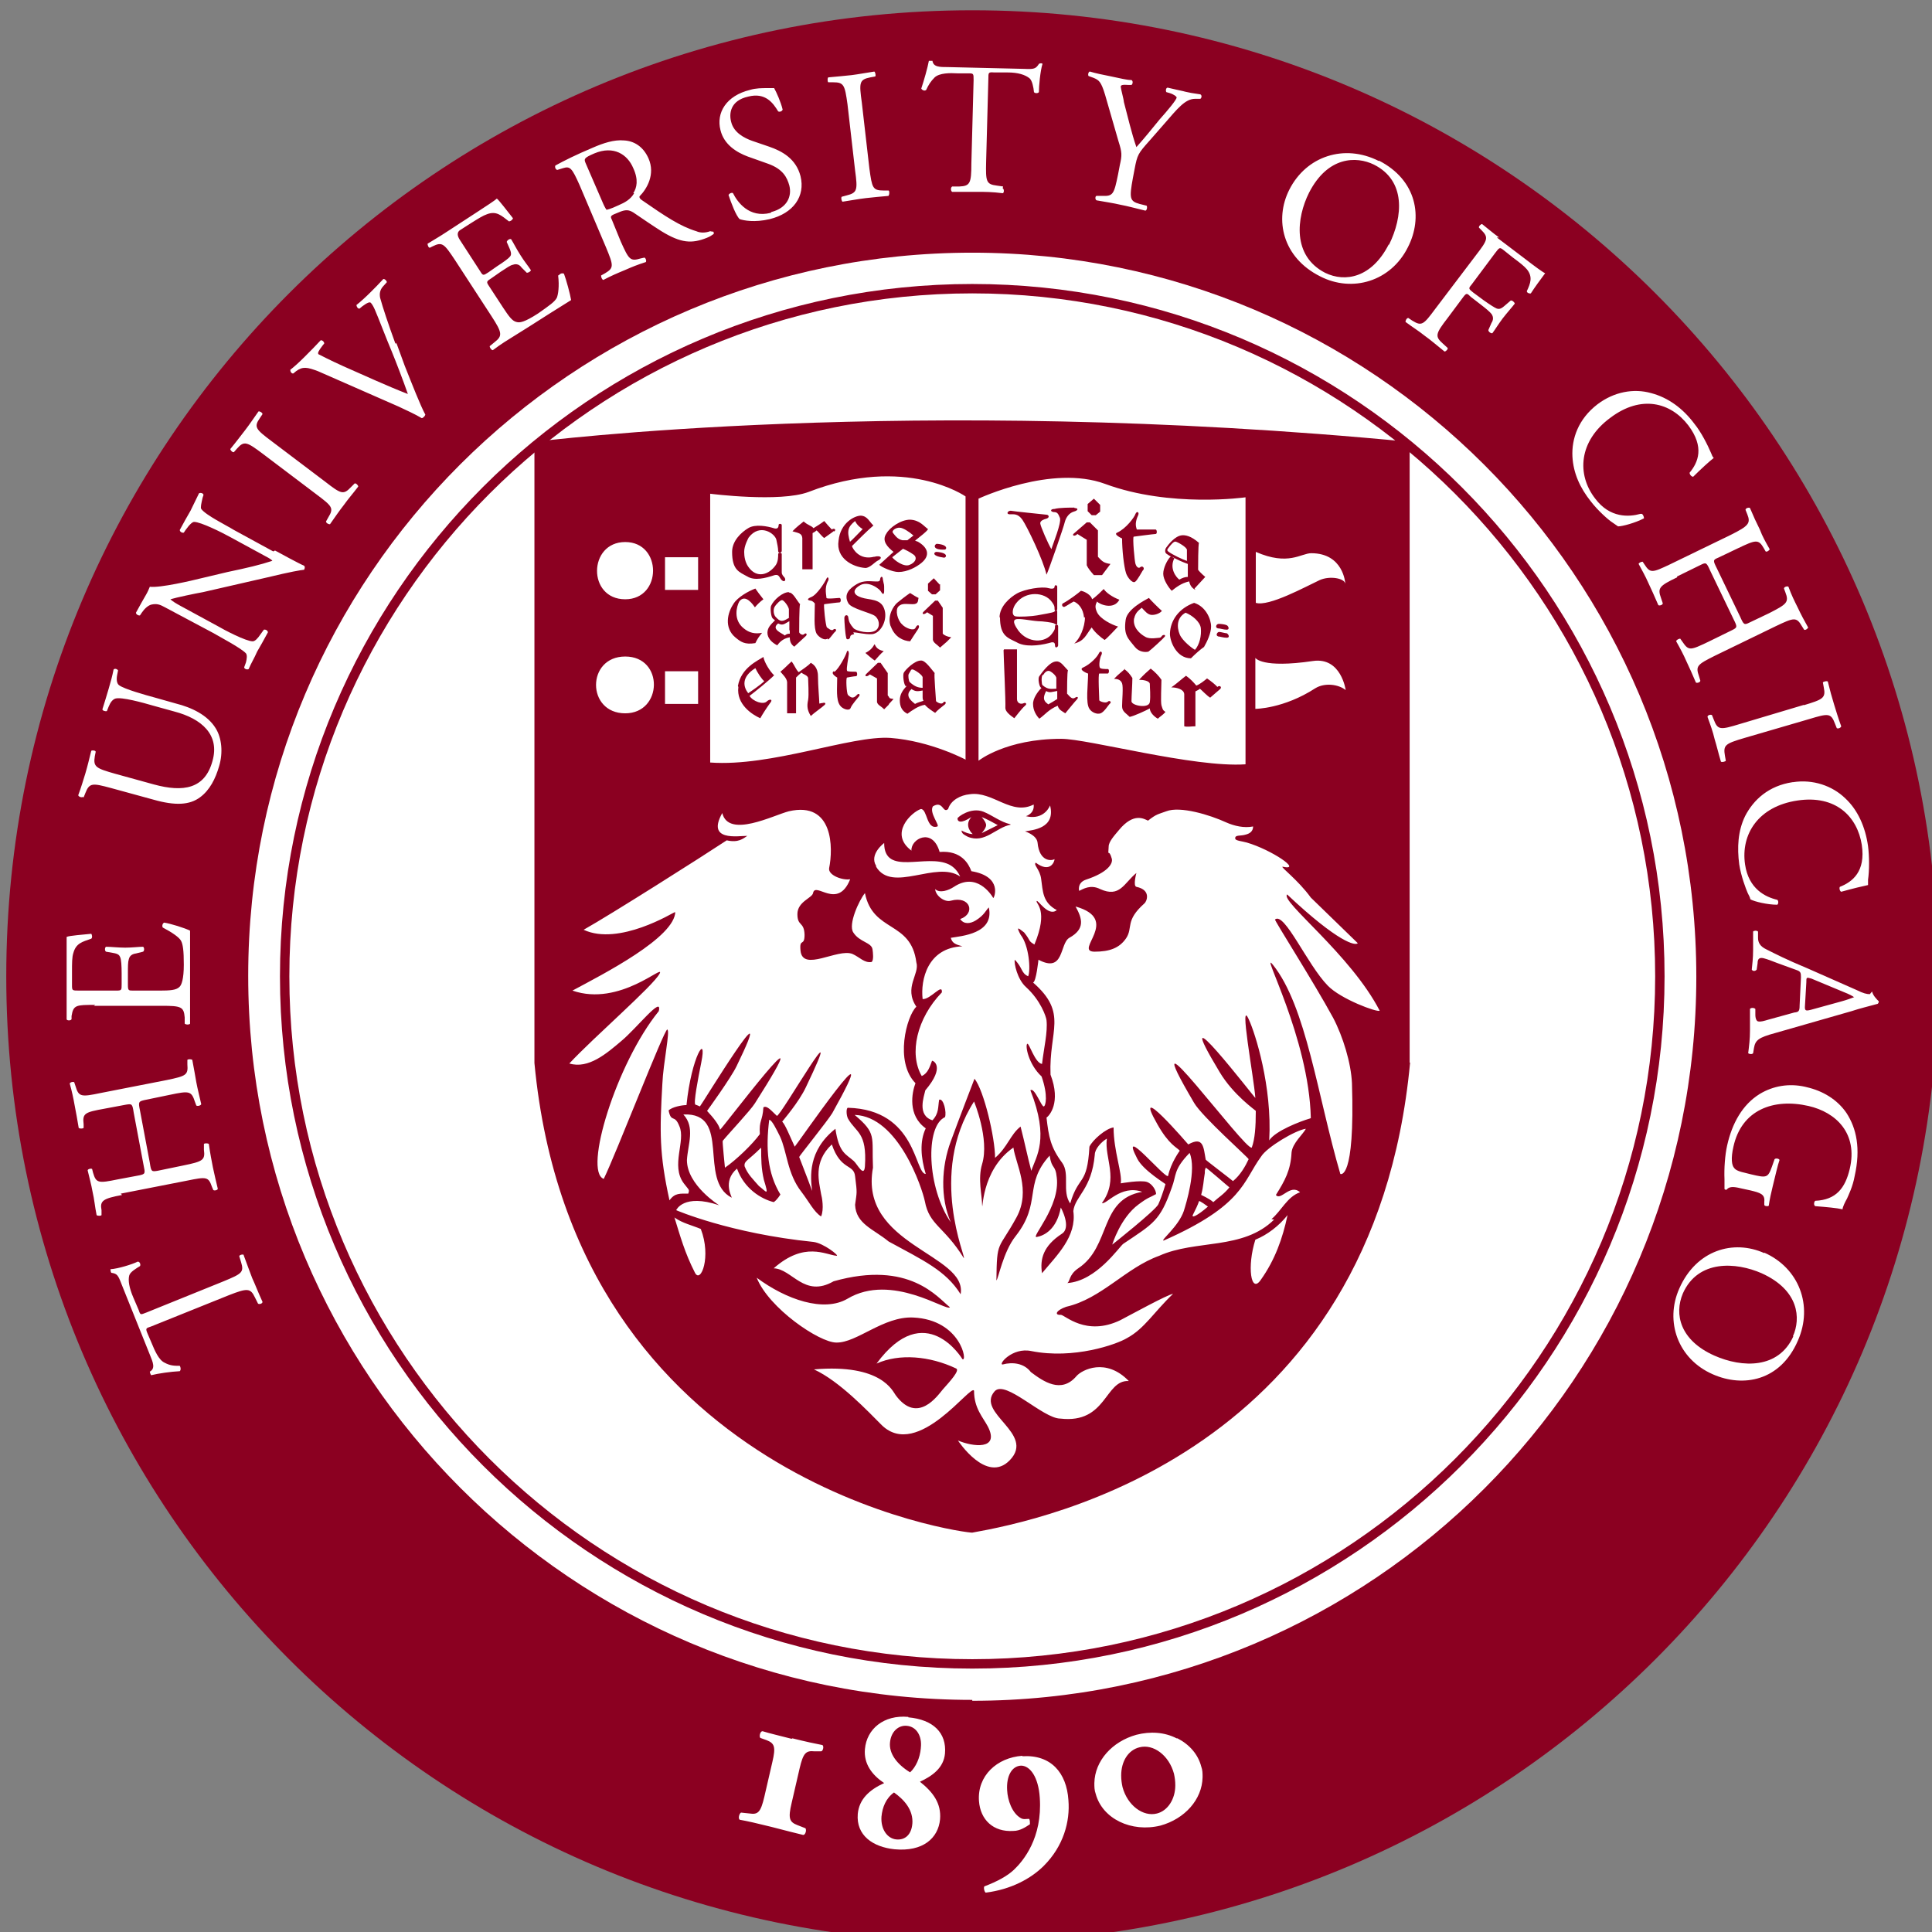
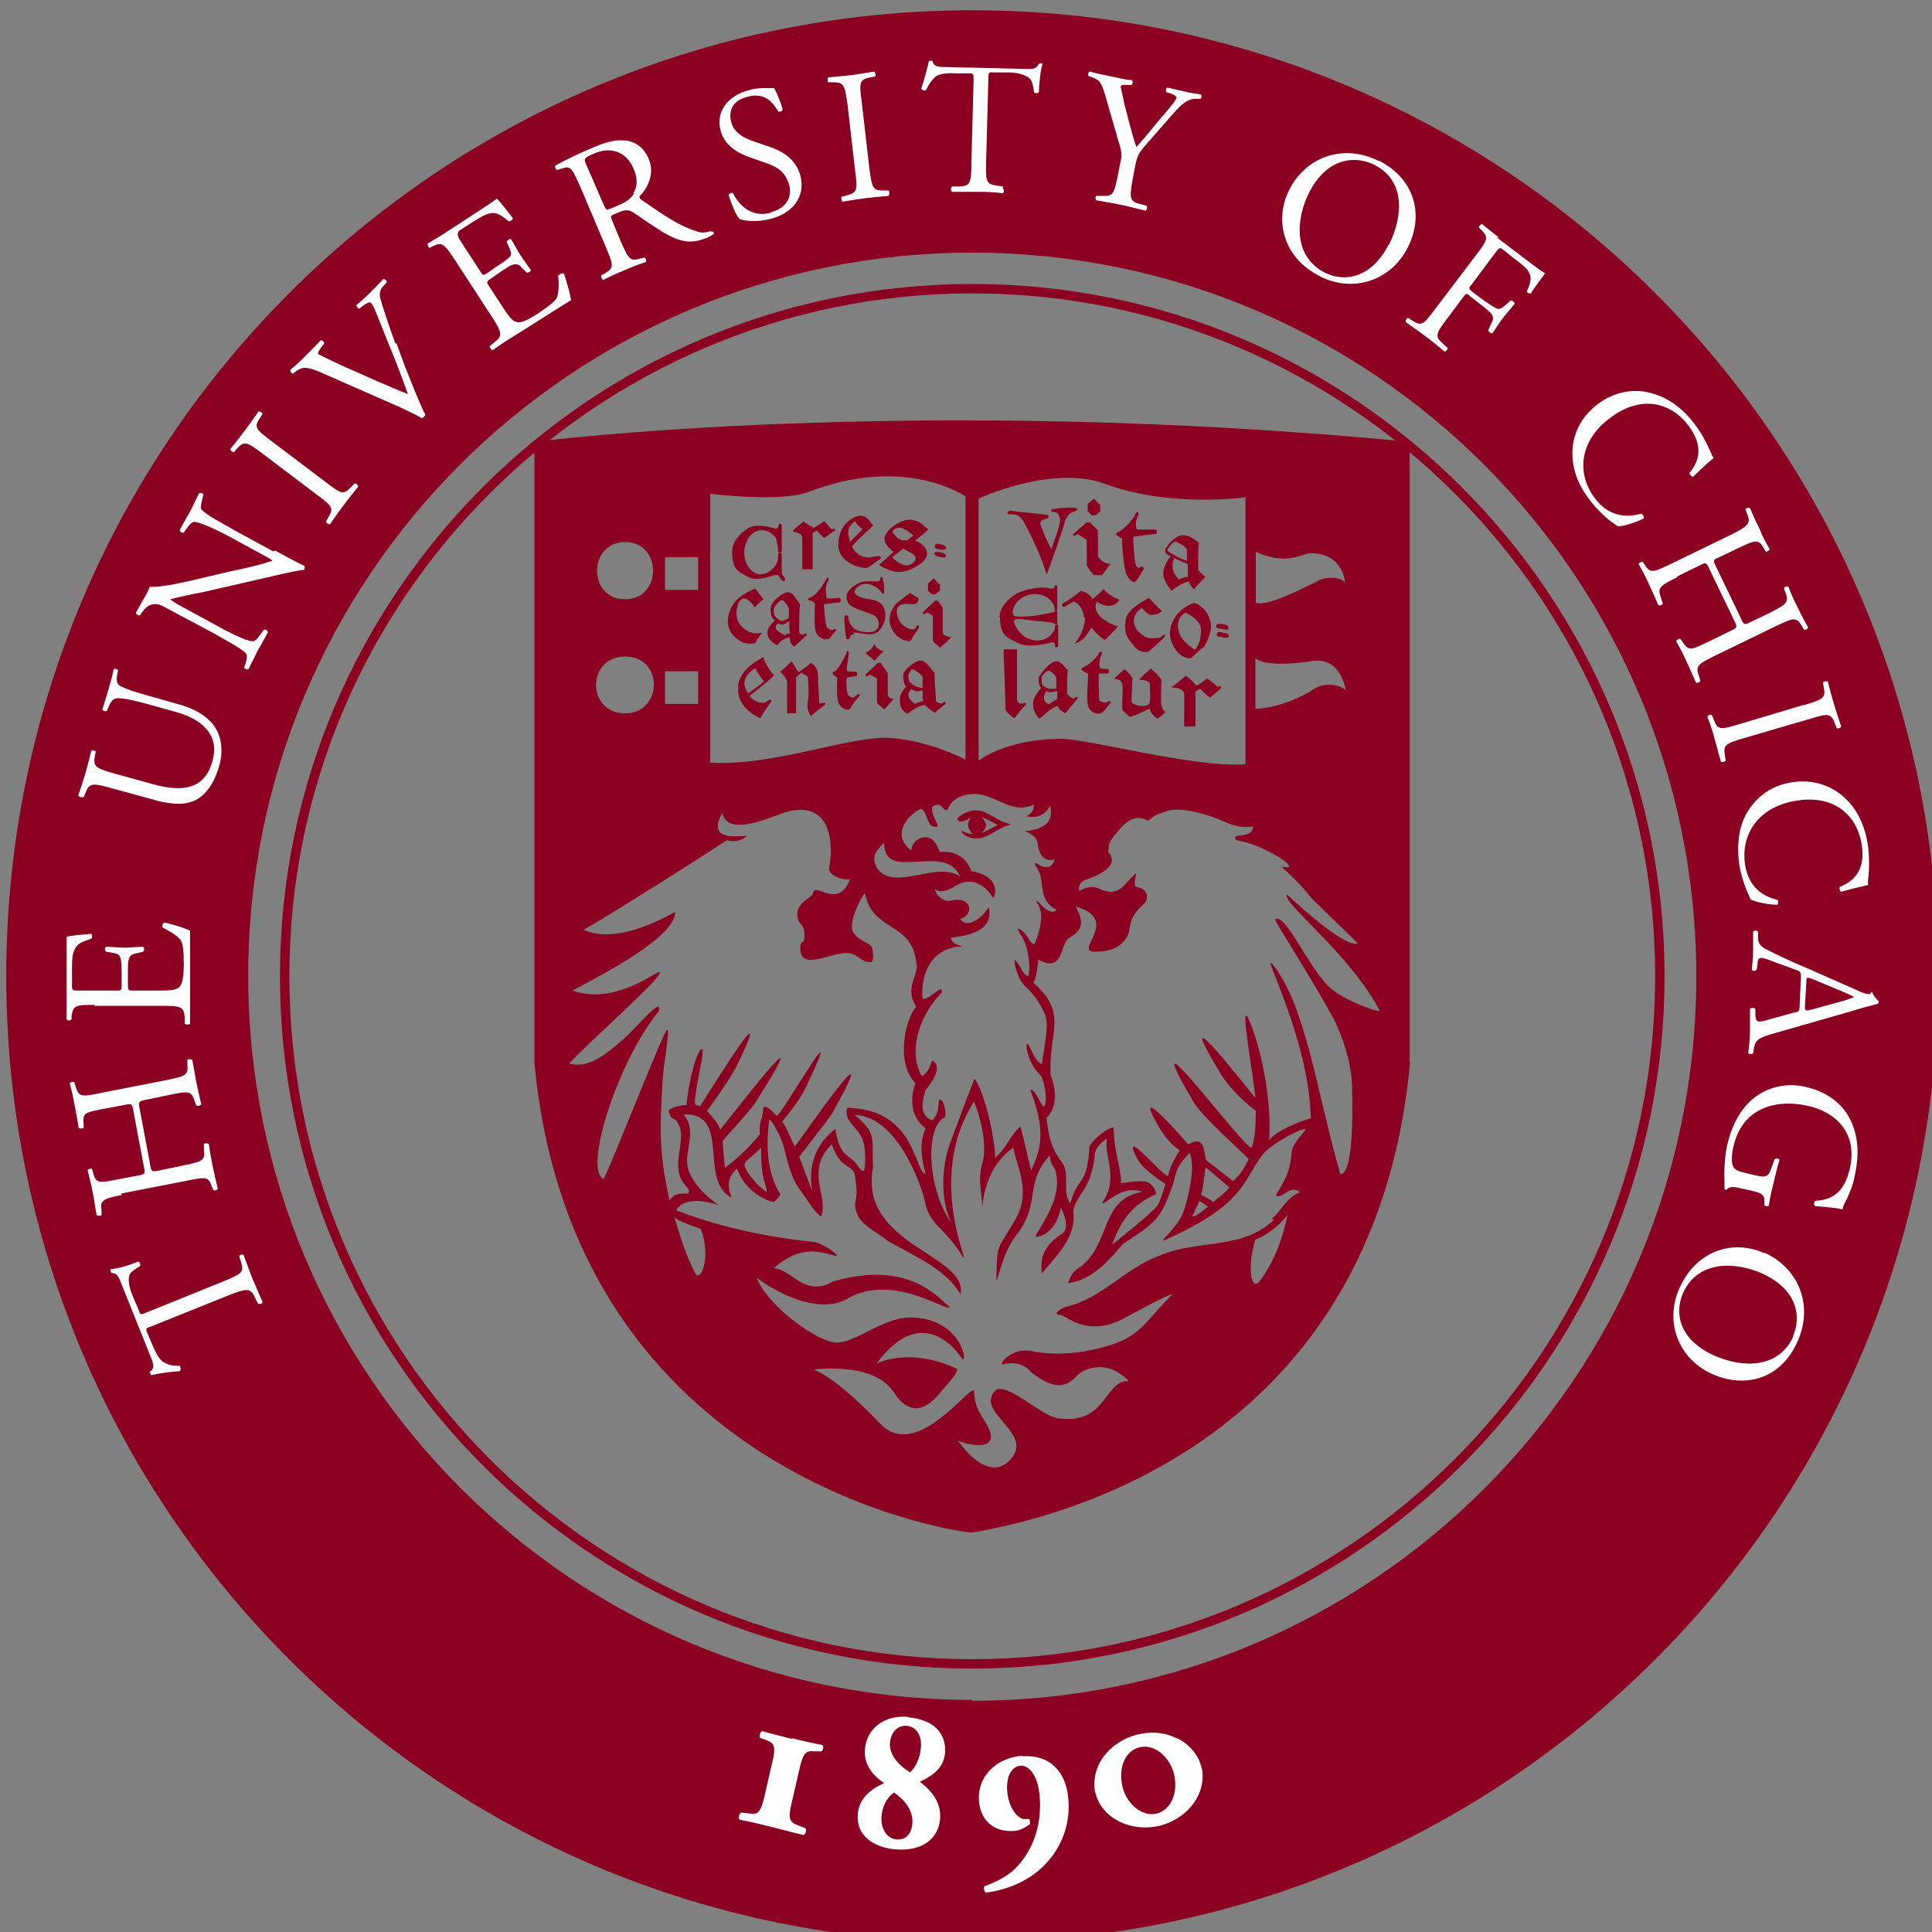
<svg xmlns="http://www.w3.org/2000/svg" id="Layer_1" data-name="Layer 1" version="1.1" viewBox="0 0 432 432">
  <rect x="0" y="0" width="432" height="432" fill="#808080" stroke="none" />
  <defs>
    <style>
      .cls-1 {
        fill: #8b0021;
      }

      .cls-1, .cls-2 {
        stroke-width: 0px;
      }

      .cls-2 {
        fill: #fff;
      }
    </style>
  </defs>
-   <path class="cls-2" d="M217.4,3.7C98.9,3.7,2.8,99.8,2.8,218.3s96.1,214.5,214.5,214.5,214.5-96.1,214.5-214.5S336,3.7,217.4,3.7" />
  <path class="cls-1" d="M217.4,2.3C98.1,2.3,1.4,99,1.4,218.3s96.7,216,216,216,216-96.7,216-216S336.7,2.3,217.4,2.3M217.4,380.1c-89.4,0-161.9-72.5-161.9-161.9S128,56.5,217.4,56.5s161.9,72.5,161.9,161.9-72.5,161.9-161.9,161.9" />
  <path class="cls-1" d="M64.7,218.3c0-84.2,68.5-152.7,152.7-152.7s152.7,68.5,152.7,152.7-68.5,152.7-152.7,152.7-152.7-68.5-152.7-152.7M62.6,218.3c0,85.4,69.5,154.8,154.8,154.8s154.8-69.5,154.8-154.8S302.8,63.5,217.4,63.5,62.6,133,62.6,218.3" />
  <path class="cls-1" d="M186.4,150.1c-.8.6,1,1.5.8,1.4,0,2.4-.3,4.9.6,6.2.5.8,2.1,1.4,2.4.6.3-.8,1.6-2.2,1.8-2.5.5-.5,0-.9-.4-.4-.9,1-1.4.5-2,0-.3-.4-.5-3.8-.2-3.9,0,0,1.6-.3,2-.3s.3-1,0-1c-.5,0-1.9,0-2-.2-.2-.5.3-2.8.4-3.8,0-.7-.3-1-.5-.3s-1.7,3.6-2.7,4.3M190.8,141.4c1,0,2.5.5,4.2.4,2-.2,3.6-3.3,2.7-5.7-.8-2.3-3.4-1.9-5.1-2.5-1.6-.5-2.2-1.5-.5-2.6,2-1.4,4.7.8,4.9,1.3.4.7.7.7.7-.2,0-1.9,0-.9-.3-2.6,0-.7-.5-.7-.6,0,0,.7-.8.5-1.4.5s-2.3-.3-3.8.6-3.1,2.2-1.9,4.3c.7,1.2,4.9,2.1,5.9,2.8s1.3,2.4.3,3.2c-1.3,1-4.6.2-5.1-.5-.7-.8-1-1.4-1.1-2.2,0-.9-.9-.8-.9,0s.2,3.6.4,4.3c0,.7.8.5.9,0,0-.5.4-.6.9-.7M195.5,144.1c-.4.8-1,1.4-2,1.9.7.6,1.6,1.4,2.1,1.7.7-.8,1.3-1.5,2-2.1-.8-.2-1.6-.5-2-1.5M185.2,143c.7-.6,1.2-1.5,1.5-1.7.6-.5,0-.9-.4-.5-.4.4-1.3-.5-1.4-.5-.3-.4-.8-5.1-.6-5.2,0,0,3-.4,3.4-.4s.4-1,0-1-2.8.3-2.9,0c0-.5-.5-2.2.3-3.7.4-.6,0-1.3-.3-.6s-2.1,3.6-3.4,4.1c-1,.4-.9.7-.2.8.5,0,1.1.7,1,.7,0,2.4-.3,5.4.4,6.7.5.8,1.8,1.6,2.4,1.1M176.9,148c-.8.7-1.4,1.4-2.4,2.2.5.6,1.4,1.4,1.5,2.3v7h2c0-.8,0-7,0-8,.5-.5.6-.6,1.2-1.1.4.4,1.5.6,1.5,1.3s.2,3.6,0,4.8c-.3,1.4-.2,2.3.6,3.6.6-.6,2.6-2,3-2.4.5-.4.2-.7-.4-.5-.6,0-.7.3-.7,0,0-.7-.3-4-.3-6s-1.1-2.7-1.6-3c-.6.7-1.9,1.5-2.7,2.1-.6-.5-.9-1.5-1.6-2.4M168.9,149.4c.4.9,1.5,2.6,2,2.9-.9.9-3,2.3-3.6,2.7-1.1-1.4-1.6-3.6,1.6-5.6M165.1,153.6c-.5,3.9,3.1,6.2,4.9,7,.5-.9,1.4-2.3,2.2-3.4.7-.8,0-1-.7-.4-.8.9-3.2,0-3.9-1.2,1.2-.9,4.3-3.4,5.5-4.6-.9-.8-2.2-2.9-2.4-4.1-1.2.8-5,2.4-5.7,6.5M164.1,134.9c-1.5,2.1-2.2,5.5.3,7.6,1.2,1,2.1,1.7,4.5,1.3.5-1,.7-1.3,1.5-2.3-1.6.3-2.9,0-4.1-1-2.4-1.9-1.6-4.9-1-6,1.4-1.9,3.2.9,3.5,1.3.4-.5,1.2-1.3,1.9-1.8-.8-1-1.4-1.8-1.8-2.4-1.6.6-3.9,1.9-4.9,3.4M175.4,129.1c-.2-.2-.6-.6-.6-1.1v-4.1c0-.4-.8-.4-.8,0,0,.6,0,1.6-.5,2.4-1.5,2.2-4.3,3.2-6.2.4-.7-1-.9-2.3-.9-3.3,0-1.4.9-3,1-3.2,2.5-3.3,5.9-.9,6.2.5.2.9.4,1.9.4,2.5s.8.4.8,0v-5.8c0-.3-.7-.4-.7,0,0,.8-.5.9-1.1.7-1.3-.4-4.1-1-5.7,0-1.5.9-3.6,2.8-3.6,5.3,0,4.1,1.6,4.5,3.4,5.5,1.6,1,4,.4,6.1-.3.9-.2,1,.3,1.4.9.7.9,1.3.3.8-.4M176.6,140.9v.8c-.3,0-.7,0-1.1.4-.6-.5-3.2-1.4-1.5-2.7,1.1.6,1.5,0,2.5-.5v2.1M176.5,138.1c-1.6,1-2,1-3.1-.2-.5-.6-.5-1.7-.2-2.2.5-.8,1.4-1.6,1.7-1.5.4,0,1.6,1.6,1.5,2.2,0,.4,0,1.1,0,1.7M176.4,132.4c-1.4,0-3.4,1.7-4,3.1-.2.6,0,2.5.4,2.8s.3.3.5.4c-.9.9-1.7,1.6-1.7,2.8s1,2.2,2.2,2.8c.7-1,1.6-1.6,2.8-1.8,0,1,.3,1.6,1,2.1.5-.5,2.2-2,2.6-2.4s0-.8-.4-.4c-.3.3-.9,0-1.1-.4,0-.5,0-6,.2-6.3-.8-.9-1.6-2.7-2.5-2.6M186.5,118.9c.6-.5,0-.9-.5-.5-.4-.4-1.3-1.4-1.7-1.9-.5.4-1.7,1.2-2.4,1.6-.5-.6-1.2-.6-2.2-1.5-.6.5-1.8,1.4-2.5,2.2,1.3.4,2.1.4,2.2,1.5v7c.7,0,1.5,0,2.3,0v-8.1c.4-.2.7-.4.9-.6.4.3,1.2,1.4,1.7,1.7.5-.4,1.6-1.1,2.2-1.6M190.1,121.3c-.8-2.6-.5-3.5,1.1-4.8.4.9,1.3,1.6,1.7,1.8-.9.9-2.3,2.4-2.9,2.9M195.4,124.5c-3.2.8-4.7-1.7-4.9-2.4,1.3-1.3,3.5-3.5,4.8-4.6-.9-.8-1.3-2.1-2.8-2.2-1.4,0-4.6,1.6-5,5.6-.6,3.9,3.1,5.9,6,6.1,1,0,2.1-1.3,2.7-1.6,1.3-.6.8-1.3-.7-.9M204.3,119.7c-.2.2-.8.6-1.4,1.1-.4,0-.7,0-1.1,0-1.1-.2-1.6-1-2.1-1.6s.8-1.3,1.5-1.2c.7,0,2.1.9,3,1.7M201.9,122.7c.7.3,1.5.7,2.2,1.2,1.2.7.6,1.9-.7,2.4-1.3.6-3.5-1.1-3.9-1.7.5-.4,1.4-1.1,2.3-1.8M207.5,118.3c-.9-.6-1.8-2-4-2.1-2.1,0-4.6,1.8-5.3,3.1-1.1,1.6.2,3,1.6,4.1-.9.8-2,1.8-3.2,2.9.5.5,2.9,1.6,4.3,1.6,2,0,4-1.1,5.1-2,2.1-1.7,1.5-3.5-.8-4.8-.2,0-.4-.2-.6-.2,1.4-1.1,2.5-2,2.8-2.4M210.1,130.7l-1.3-1.4-1.3,1.2v1.6l.9.8h.8l1-.9v-1.4h0ZM209.5,121.6c-.5,0-1.3,1.4,1.7,1.3.5,0,.9-1.1-1.7-1.3M209.4,123.4c-.5,0-1.3.9,1.7,1.3.5,0,1.1-1.1-1.7-1.3M211.5,143.7l1.2-1.2q-1.3-.2-1.9-.8v-5.8l-1.1-1.6h-.6l-2.5,2.4c-.7.6,0,.9.7.2l1.3.8v5.4c.2.7.8.9,1.6,1.7l1.5-1.3h0ZM203.7,154c1,.7,1.5.6,2.6.4v1.5c0,.2,0,.5.2.8-.6.2-1.4.4-1.9.7-.6-.5-2.5-1.8-.8-3.3M206.4,153.8c-1.1,0-1.9-.3-3-1.3-.2-.2-.4-1.5-.2-1.8.5-.8.5-1.1.9-1,.3,0,2.4,1.3,2.2,1.9v2.2M202.8,153.3c-.9,1-1.6,1.9-1.6,3.3s.5,2.4,1.7,3c1.1-.8,2.5-1.8,3.9-2,.7.8,1.7,1.4,2.3,1.8.4-.5,1.8-1.6,2.2-1.9.4-.4,0-.9-.4-.4-.3.5-1.3,0-1.6-.3,0-.5-.5-6.1-.3-6.3-.8-.9-2.1-2.9-3.1-2.8-1.4,0-3.4,2-3.8,2.7-.3.5,0,2.7.4,3,0,0,0,0,.2,0M199.2,140.1c.9,2.4,2.8,3.2,4.3,3.3.5-.8,1.3-2,1.7-2.6.7-.9,0-1.5-.5-.4-.4.8-2.3,0-3-.8-1-.9-1.6-3.2-.8-4s1.8-.5,3.2-.5,1.1-.9,1.3-1.4c-.5-.2-1.1-.6-1.9-1.1-.9.6-2.3,1.7-2.9,2.2-.8.7-2.2,2.8-1.5,5.1M198.7,157.5l1.1-1.2c-1.3-.2-.7-.2-1.3-.8v-5l-1.6-2.3h-.6l-2.5,2.4c-.7.6,0,.9.7.2l1.6.9v5.3c.2.7.8.8,1.6,1.6l1.1-1.1h0ZM219.5,186.3s1-1.1,1-1.8-1-1.8-1-1.8c.9.3,2.9,1.4,3.6,1.8l-3.6,1.8ZM225.9,184.3h0c-2.2-.5-4-2-6-2.8-2.8-1.1-5.8,1.2-5.8,1.5,0,.8.8,1.2,3.1-.3-1.8,2,.3,3.8.3,3.8-.8,0-1.8-.4-2.5-.8,0,.8.9,1.1,1.4,1.4,3.8,1.6,6.3-2.1,9.6-2.7M251.6,149.5c-.6.6-1.6,1.3-2.5,2.3.8,0,1.5.2,1.8,1s0,3.9,0,5.1c0,1.2.8,1.5,1.7,2.4,1-.2,3.6-1.4,4.5-1.9,0,1,1.2,2,1.8,2.3.5-.5,1.1-.8,1.7-1.5-.7-.5-.6-.6-.9-1.5-.2-.9,0-4.3,0-5.7-.6-.9-1.5-1.8-2.4-2.5-.7.6-1.6,1.4-2.6,2.5.8,0,2.3.2,2.4.9,0,.9.2,2.7,0,4.1-.2,1.5-4.1.8-4.1-.2s.2-3.9.2-5.2c-.6-.9-.9-1.3-1.8-2M253.6,138.3c.3-1.5,1.3-2,1.7-2.4.7.7,1.3,1.6,2.3,1.6s1.9-.5,2.2-.9c-.8-.7-2.6-2.5-2.9-2.9-.9.5-4.9,2.5-5.2,4.9-.5,3.5.6,4.2,2.1,6.1.9,1.1,2.3,1.2,3,1,.7-.5,3.3-2.9,3.6-3.3.3-.3,0-.6-.5-.3-.3.3-.2.4-.6.5-.4,0-2.2.4-3.2-.2-1.3-.7-2.9-2.2-2.5-4.2M242.6,138c0,2.3-1.2,4.9-2.4,5.9,2.3-.6,2.6-1.9,3.9-3.6.7,1.1,2,2.2,2.9,2.8.7-.5,2.5-2.5,3-3-1.4-.4-4-1.7-4.7-3.2-.5-1.1-.4-1.6,0-2.4.5.6,3.7,2,5-.4-1.6-.6-3-1.6-3.5-2.4-.4.4-1.8,1.8-2.6,2.3-.2-.9-1.5-1.7-2.5-1.9-.4.4-2.8,2.2-4,2.8-.4.2-.2.9.3.8.5-.2,1.3-.8,2.1-1.2,1,.4,2.1,1.5,2.3,3.6M242.1,149.3c-1,.5,1.3,1.4,1.2,1.3,0,2.5-.6,6.6.3,7.9.5.8,1.7,1.3,2.5,1s1.7-1.8,2-2.1c.6-.4,0-.9-.4-.5s-1.7,0-1.9-.3c0-.5-.3-5.9,0-6h1.9c.3,0,.4-1,0-1-.6,0-1.8,0-1.8-.4-.2-.5,0-2.1.4-2.8.3-.7-.3-1-.6-.3s-1.8,2.4-3.6,3.2M233.2,151c.5-.8.9-1,1.3-1s1.8,1.1,1.7,1.7v2.3c-1.1,0-1.8.3-3.1-.8-.2-.2-.3-1.8,0-2.3M233.9,154.5c.8.5,1.3.2,2.5,0v1.8c-.6.4-1.3.8-2,1.2-.6-.5-1.6-1-.4-3.1M232.8,153.9c-.7.7-1.9,2.3-1.8,3.6,0,1.3.7,2.5,1.4,3.2,1.3-.9,2-2,4.1-2.9.3,1,1,1.2,1.7,1.7.5-.6,2.2-2.7,2.6-3.1s.2-.8-.4-.4c-.6.4-1,0-1.8-.9,0-.6,0-4.9.2-5.2-.9-.9-1.6-2.1-2.6-2-1.5,0-3.3,2.6-3.8,3.3-.4.5,0,2.3.3,2.5q0,0,.2.2M224.4,145.4c0,1.2.5,11.5.4,12.9,0,.8,1,1.6,2,2.3.5-.6,1.6-2.1,2.4-2.8.5-.4.2-.7-.2-.6-.8.4-1.6,0-1.6-.9v-11.1h-2.9M223.6,138c0,4.2,1.7,4.6,3.7,5.6,1.8,1.1,4.9.8,7.2.2.9-.3,1.4-.3,1.4.5s.7.4.7,0v-4.3c0-.4-.7-.4-.7,0,0,.6,0,.8-.6,1.6-1.6,2.3-5.5,2.2-7.6-.6-.7-1-1.4-2.2-.6-2.5.8-.3,3.4.3,5,.4,1,0,3.3.3,3.6.5s.7.5.7,0v-2.6c0-.5-.4-.3-.7,0-.3.2-2.7.6-3.8.8-1,.2-4.1.4-4.9.2-.9-.3-.6-1.9.2-2.9,2.1-2.8,6.4-2.6,8-.3.6.8.6,1,.6,1.6s.6.4.6,0v-5c0-.4-.6-.5-.6,0s-.7.5-1.4.3c-1.4-.4-5.2.2-7,1.2-1.6.9-3.9,2.9-3.9,5.4M240.2,113.5c-.8,0-3.4,0-4.4.3-1,0-1,.6-.2.7.8,0,1,.3,1.4,1.3.4,1.1-1.6,5.9-1.9,7-.6-.9-2.5-5.2-2.5-5.8s.9-.9,1.3-1c.8-.2.7-.8.2-.9-1.6-.2-7.1-.7-8.1-.9-.7,0-1.1.8-.2.8s1.8-.2,2.8,1.2c1.1,1.6,4.7,9.1,5.4,12.3.4-.7,3.9-10.8,4.1-11.8.3-1.1,1-2,2-2.3,1.1-.3,1-.8.2-.8M244.9,115.3l1.1-.9v-1.5l-1.4-1.4-1.4,1.2v1.6l.9.9h.9,0ZM246.5,128.5l1.8-2.4c-1.4-.2-1.8-.5-2.8-1.6v-5.9l-1.8-1.8h-.7l-3,2.6c-.3.5.5.5.9,0l2.1,1.3v5.7c.3.7.9,1.4,1.6,2.2h1.8ZM258.7,118.4c-.6,0-4.4,0-4.5,0-.3-.8-.4-1.7.3-3.2.3-.7-.3-1-.6-.3-.2.7-2.1,3.3-4.1,4.2-1,.4,1.3,1.4,1.1,1.3,0,2.5.4,6.3.9,7.8.3.9,1.4,2.3,2,1.9.5-.3,1.5-2.2,1.7-2.5.6-.5,0-1.2-.5-.8-.5.5-1-.3-1.1-.7-.2-.5-.7-6-.4-6.1,0,0,4.5-.6,4.9-.6s.3-1,0-1M265.6,129c-.6,0-1.2.2-1.9.6-.7-.5-2.3-2.5-1.1-4.8-.2,0-.4-.2-.5-.3,1.2.7,2.4,1.2,3.5,1.6v3M265.6,125.5c-1.2-.4-3.5-1.5-4.4-2.2-.2-.2-.3-.3,0-.7.6-.8,1.2-1.5,1.6-1.5s2.7,1.3,2.6,1.9v2.4M267.1,131.6l2.4-2.6s-1.1-.9-1.6-1.6c0-.6,0-5.8.2-6-1.8-1.6-3.1-1.8-3.9-1.7-1.5.2-2.9,2-3.4,2.7-.4.5-.3,1.2,0,1.4s.7.5,1.1.7c0,0,0,0-.2,0-.7.7-1.6,2.5-1.6,3.8s1.2,3.1,1.9,3.8c.9-.7,2.1-1.7,3.9-2.1.2.9.6,1.5,1.4,1.9M267.2,145.3c-.6-.3-2.8-2-3.4-3.4-.7-1.7-.7-3.8,1.3-4.9,1.5.6,3.2,2,3.4,3.4.2,1.7-.3,3.8-1.3,4.9M269.2,144.7c.7-1.2,1.6-3.1,1.6-4.6,0-1.7-1.2-4.5-3.8-5.3-3.3,1.2-5.3,3.8-5.4,6.9,0,1.8,1.5,5.5,4.7,5.5,1-1,2-1.9,3-2.6M272.3,153.7c-.4-.5-1.5-1.4-2.4-2-.6.5-1.6,1.3-2.4,1.6-.5-.6-1.3-1.5-2.3-2.2-.7.5-2.5,2.1-3.3,2.6,1.2,0,2.8.4,2.9,1.5v7.2c.7.2,1.6,0,2.5,0v-7.8c.4-.2.8-.4,1-.6.4.3,1.6,1.6,2.3,2,.5-.4,1.7-1.5,2.2-1.9s0-1-.6-.5M272.3,142.3c.4,0,1.2.3,2,.3s.4-.8,0-1c-.4,0-1.3-.3-1.7-.3s-.9.8-.2,1M274.3,139.8c-.4-.2-1.3-.3-1.8-.3s-.9.8-.2,1c.5,0,1.3.3,2,.3s.4-.8,0-1M287.9,271.7c-1.1,5.2-2.8,10-6,14.5-2.2,3.2-3.1-3-1.2-9,2.7-1.1,5.3-3.1,7.2-5.5M284.9,272.7c-7,6.9-17.5,4.4-25.7,8.1-7.5,2.7-12.9,9.6-20.8,11.4-2.3.8-2.7,1.9-1.2,1.8.9,0,5.6,4.9,13.3,1.2,2.5-1.3,10.5-5.7,11.8-5.9-4.3,4.1-6.4,7.8-10.3,9.9-2.3,1.4-11.9,4.8-21.4,2.9-4.3-.9-7.5,3.1-6.4,3,2.2-.6,4.8-.3,6.3,1.7,2.8,2.1,6.8,4.9,10.2.9,1.2-1.4,6.6-4.2,11.7,1.1-5.4-.3-4.9,9.6-15.3,8.4-3.9,0-12.3-8.8-14.7-6.1-4.3,4.9,9.2,9.4,3.4,15.4-5.2,5.4-11.6-4.4-11.6-4.4,3.3,1.4,9.4,2.2,6.7-3.1-1.1-2.1-3.1-4.1-3.1-8-.5-1.9-12.5,15.5-20.6,7.7-3.1-3.1-9.5-9.9-15.2-12.5,15.2-1.3,17.6,4.9,18.3,5.8,4.9,6.6,9.4,0,10.5-1.3,1.6-1.8,3.9-4.3,3-4.7-5.9-2.8-12.7-3.4-17.8-1.1,10.9-14.8,19.2-1,19.2-1,1.2.8-.3-8.8-11-9.3-6.7-.3-12.6,5.7-17.2,5.6-3.8,0-15.1-7.7-17.8-14.5,6.6,4.9,15,7.8,20.3,4.7,9.9-5.9,22.3,3,22.9,1.9-2.7-2.1-9-10.6-26-5.8-6.6,3.8-9.3-2.8-13.4-2.9,6.9-6.1,11.6-3,14.1-2.8.6,0-2.9-2.8-5.2-3.1-18.7-1.9-30.7-7.1-30.7-7.1,0,0,1.6-3.8,9.6-1.1,0,0-7.2-4.5-7.2-10.1.2-3.5,1.9-7.3-.8-10.2,10.9-.5,3.2,14.7,10.8,18.6.2,0-2.2-3.6,1.2-6.5,1.6,4.5,5.4,6.8,8.2,7.5.7-.4,1.5-1.7,1.5-1.7-2.9-4.8-3.3-10.3-2.5-16.7h0c.6,0,1.6,2.1,2.4,3.7,1.6,3.4,1.6,8.3,4.8,12.4,1.7,2.2,2.8,4.5,4.4,5.5.7-1.6.2-4.3,0-5-.4-2.6-1.9-7.1,2.4-11.1,2,5.9,4.9,4.3,5.2,7.1.5,4,.4,3.4,0,6.4.2,4.3,4.1,5.4,7.5,8.2,7.7,4.2,12.8,6.5,16.1,11.8,1.6-9-22.8-10.9-19.6-28.3-.3-7,.9-7.6-4.1-11.8,9.8.3,15.1,16.4,15.7,19.3,1,5.4,4.3,5.6,8.7,12.7.7.2-8.1-18.7,2.3-35,0,0,3.5,8.4,1.8,14-1,3.3,0,7,0,9.1.2,2.1-.4-7.7,7-12.8.5,3.7,4,9.5.7,15.6-4.1,7.5-4.4,4.9-4.5,14.1.4-.2,1.5-6.4,4.3-9.9,5.9-7.5,1.7-11.5,7.6-18,.5,3.2,1.3,1.9,1.6,4.9.8,6.5-5.9,13.5-4.5,13.3,1.7-.3,4.5-1.7,5.4-6.6,0,0,2.5,4.5.2,5.9-4.1,2.7-4.9,5.6-4.4,8.8,3.3-4,7.8-8.2,7-13.9.4-3.4,4.1-4.8,4.8-12.6,0-1.3,1.5-2.9,2.7-3.6-.6,4.4,2.8,9-1.1,14.4.9.5,4.2-4.2,9-2.5-9.7,1.7-6.9,12.2-14.3,17.1-2.2,1.5-1.8,3.1-2.5,3.3,6.6-.4,11.7-8.2,12.6-8.8,6.7-4.5,8.2-5.1,10.8-12.5,1.1-2.8.3-4,4-7.8,1.6,3.7-.8,11.4-1.3,13-1.2,3.5-5.3,6.6-4.5,6.6,17.9-7.9,17.7-13.2,21.8-18.8,1.3-2.1,7.7-5.9,10-6.2-.6,1.2-3,3.2-3.2,5.3-.2,4-1.5,6.3-3.5,9.5,1.1,1.4,3.2-2.6,5.4-.6-2.9,1-4.2,4.2-6.4,6M268.6,267.1c.5-1.8.5-3.1.8-4.8,0-.7,0-.6.2-1.2,0-.2,5,4.2,5.3,4.4-1.3,1.6-2.3,2.1-3.6,3.3-.9-.8-2.7-1.6-2.7-1.6M270.1,269.8c-2.3,2-3.9,2.8-3.3,1.7.6-1.2,1-2,1.3-2.9,0-.3,2,1.2,2,1.2M292.9,250.1c-2.1.6-7.8,2.8-9.1,4.9.7-12.1-3.2-24.1-4.5-26.9-2.4-5.6,1.1,13,1.4,17.4,0,.2-20.1-25.9-8-5.8,3.1,5.2,8.1,8.6,8.1,8.7,0,3.6-.2,6.3-.9,8.2-1.3,1-27.5-34.8-12.9-10,1.8,3.1,12.3,12.4,12.2,12.6-.7,1.5-1.8,3.5-3.5,4.9-.3-.3-6-4.6-6.1-4.8-.5-2.8-.5-5.3-3.9-3.4,0,0-12.9-15-6.9-4.5,2.6,4.6,4.3,5.1,5,5.9,0,0-2,2.7-2.6,5.6-.3,1.2-11.2-12.1-6.9-3.8,1.4,2.7,6.4,5.6,6.3,5.7-.5,1.7-1.1,3.4-1.6,4.5-.7,1.4-10.3,9-10.3,9,0,0,1.8-6,5.9-9,2.3-1.7,2.3-1.4,3.9-2.3,0-.9-.9-2.3-2-2.7-1.4-.5-5.9.3-5.9.3.4-2.2-1.6-7.2-1.6-12.5-1.7.2-4.7,2.8-5.4,4.3-.5,8.9-2.4,6.2-4.3,12.7-1.9-2.7,0-6.6-1.8-9.1-2.6-3.5-3-5.8-3.5-10.1.6-.4,3.3-3.3.9-9.6-.4-9.9,4-13.7-3.9-20.6.7-.2,1.2-5.1,1.2-5.1,5.8,3.1,4.7-3.6,6.9-4.9,3.6-2,2.9-4.3,1.4-7,10.3,2.9-.5,10,4.2,10.1,3.4,0,5.6-.8,7.1-3,1.6-2.4-.3-3.9,4.1-7.8.5-.4,1.6-3-1.8-3.7-.8-.2,0-3.1,0-3.1-2.8,2.3-3.7,5.6-8.1,3.6-2.2-1.1-3.8,0-4.7.4,0,0-.5-1.8,1.5-2.5,4.9-1.6,6.1-3.6,5.8-4.7-.7-2.5-.9,0-.7-2.7,0-1.1,1.3-2.5,2.3-3.7,3.3-4,5.6-2.5,6.5-2.1,1.9-1.5,2.2-1.4,4.1-2.1,3.1-1.2,9.7.8,13.4,2.5,1.8.8,4,1.3,6,.9,0,1.1-.8,1.6-1.6,1.8-1.2.4-2.5,0-2.4.9,0,.5,1.6.6,2.6.9,5.5,1.6,12.6,6.4,8,5.4-.6,0,3.4,2.9,6.3,6.9l10.5,10.2c-.5.6-4.2,0-15.8-10.9-1.6,1.5,14.2,13.4,20.7,26-.6.4-8.7-2.6-11.6-5.6-4.6-4.7-9.7-16.6-11.8-14.8-.3,0,8.6,13.9,13,22,2.2,4.2,4,10.1,4.2,14.6.7,22-2.6,20.3-2.6,20.3-5.1-17.4-7.6-37.5-15.1-46.8-3-3.7,8.1,16.3,8.5,34.3M301,132.1c0-.4,0-.9-.2-1.6-.2-1.2-3.4-1.8-5.7-.8-3.2,1.5-11.4,6-14.3,5.1v-11.4c7.3,3.2,10.1.3,12.4.3,7.2,0,7.6,6.7,7.6,6.7,0,.8.2,1.3.2,1.6M293.6,147.8c6.3-.9,7.3,6.5,7.3,6.5h0c-1.6-1.3-4.7-1.7-6.8-.4-7.1,4.6-13.4,4.6-13.4,4.6v-11.4s1.4,2.4,12.9.7M278.5,170.9c-11.5.8-35.2-5.7-41.2-5.7-12.4,0-18.5,4.9-18.5,4.9v-58.6s16.4-7.7,28.3-3.3c14.6,5.4,31.4,3,31.4,3v59.8ZM231.1,179.7c.4,2.2-1.7,2.8-1.7,2.8,3.3.8,4.9-1.2,5.4-2.4,1.3,5.2-4,5.5-5.6,5.8,0,0,2.6.8,2.8,2.5.4,4.4,3.2,4.1,3.8,3.7,0,.6-1,3.2-4.2.8-.6.5.9,1.4,1.2,3.6.4,2.8.3,5.3,3.5,7-1.9,1.6-4.3-2.5-4.5-2-.2.6,2.7,2-.5,9.7-1.5-.9-.7-.7-2.3-2.7-1.4-1.1-1.8-1.4-.8.5,1.9,2.4,2.3,7.9,1.7,9.3-1.6-.7-1.2-1.9-3-3.7-.2.8.6,4.4,2.5,6.1,3.3,3,4.5,6.6,4.6,7.4.3,2.7-.6,6.3-1,9.8-1.6-.2-2.9-4.8-3.3-4.5-.5.3.2,4.5,3.2,7.3,1.5,4.3.9,6.6.5,6.7-.5.2-2.1-4.4-3-3.6,4.3,10.9,1.3,14.7.2,18-.9-3.4-1.4-6-2.4-9.9-2.3,1.8-2.9,4.6-5.7,7,0-4.5-2.5-15.1-4.6-17.7,0,0-3.7,9.6-5.3,14-2.1,5.6-2.4,12.6,0,18.1-5.3-7.6-5.8-21.5-1.3-23.5.4-1-.3-4.3-1.3-3.9-.3,1.6,0,3-1.5,4.6-3.5-1.1-1.9-5.3-1.6-6.7,4.6-5.4,1.7-6.7,1.5-6.6-.5,1.3-.9,2.8-2.3,3.4-2.9-5-1.1-12.9,4.5-18.7.2-2.2-2.5,1.6-4.3,1.5-.5-4.3,1.1-11.5,8.9-11.8-1.5-.4-2.3-.7-2.6-1.9,2.3-.4,9.8-.9,8.5-6.8-.7.7-1,1.7-2.9,2.9-1.3.8-2.7.9-3.5-.3,3.5-1.2,2.3-5.3-2.1-4.1-1.4.4-3.4-1.1-3.5-2.6,1,1,3,.3,4.2-.5,5-3.3,8.2,1.5,8.8,2.5.2,0,2.2-4.8-4.9-6-.6-1.6-2.2-4.7-7.1-4.3-1.6-5.6-6.5-2.9-6.3-.3-5.1-3.8,0-8.6,2.1-9.3,1.5,0,1.2,4.7,3.7,3.9.6-.2-1.9-3.1-1-4.5,2.3-1.4,2.2,1.7,3.4.6.6-2,2.8-3.1,4.8-3.3,5.2-.8,9.4,5,14.5,2.2M216,169.9s-7.8-4.2-16.9-4.9c-8.8-.6-26.6,6.5-40.3,5.5v-60.1s15.6,2,22-.4c21.7-8.4,35.1,1,35.1,1v58.8ZM156.1,157.4h-7.4v-7.3h7.4v7.3ZM156.1,131.9h-7.4v-7.3h7.4v7.3ZM139.8,159.5c-8.7,0-8.7-12.7,0-12.7s8.4,12.7,0,12.7M139.8,134c-8.5,0-8.3-12.8,0-12.8s8.3,12.8,0,12.8M195.9,193.6c-1.6-2.6,1.8-5.1,1.8-5.1,0,7.5,9.4,2.3,14.5,4.8,1.2.6,2,1.6,2.5,2.7-5.3-3.7-15.2,3.8-18.8-2.2M170.2,256.7c0,2.5,0,4.5.6,7.1,1.2,3.9.6,2.7-1.1,1.4-1.3-1.5-2.5-2.6-3.2-4.4-.2-1.2.8-1.3,3.6-4.1M151,204h-.2c-.2,0-12.4,7.6-20.3,3.9,5.9-3.3,26.4-16.3,32-20,2.6.6,3.7-.4,4.6-1-2.1,0-9.2,1.3-5.6-5.1,1.4,5.7,11.4.5,14.9-.4,10-2.3,9.9,8.3,9,12.7-.3,1.6,3,2.8,4.7,2.5-2.8,7-7.8.4-8.3,3.1-.2,1.1-3.5,1.9-3.5,4.7s1.5,1.6,1.6,4.6c0,2.8-1.2.6-.9,3.6.5,4.8,8.3-.6,11.6.7,1.6.7,2.7,2.1,4.3,1.8.5-.4.3-2.1.2-2.8-.2-1.6-2.9-1.6-4.3-3.8-1.2-1.8,1.3-7.2,2.6-8.8,1.8,8.9,10.3,6.1,11.5,15.5.8,2.6-2.9,5.6,0,9.9-2.2,2.1-4.9,12.3-.2,17.1-.8,2.1-1.8,7.2,2.3,10.1-1.4,2.9-1.1,6.6,0,10.2-2.5,0-2-14.4-17.4-14.8-.4,0-.4,1.6,0,2.4,1.8,3.2,4.3,3,3.8,10.7-.2,2.6-1.7-.5-2.5-1.2-1.8-1.6-3.3-1.8-4.1-7.2-6.2,4.9-5.6,10.8-5.2,13.9,0,0-1.4-3.8-2.9-7.6,0-.2,6.3-8,7.4-9.8,13-23.3-8.3,7.6-8.4,7.5-1.2-2.6-2.1-4.9-2.8-5.6.2-.3,3.7-4.3,5.3-7.7,10-20.9-5.9,7-6.5,6.4-1.2-1.1-2.2-2.4-3-1.9-.2,3.2-1,2.8-.8,6-1.6,2.2-5.2,5.7-7.8,7.5,0,0-.6-5.8-.5-6,1.3-1.6,6.2-6.8,7.2-8.4,16.4-25.8-7.7,6.2-7.8,5.9-.2-1.1-1.5-2.7-2.9-4.2,0,0,5.3-7.3,6.6-10,10-20.6-8.1,9.1-8.2,9-.4-.2-.5-.2-1-.4-.5-.2.6-5.9,1.3-9.4,1.4-6.9-2.2-1.4-3.3,9.5-1,0-3.2.4-4,1.2.6,2.9,1.3.7,2.4,3.5,1.5,3.3-2,8.8,1,12.8,1.2,1.6,1.3,1.3,1,2.3-1.8,0-3-.2-4.2,1.5-2.3-10.4-2.2-15.4-1.6-26,.2-4.8,1.8-12,1.1-12.2-.7,0-11.5,27.9-14.2,33.4-4.6-1.6,2.8-25.8,12.3-37.5.9-3.7-4.9,3.8-8.4,6.7-3.2,2.7-7.3,6.3-11.6,5,5.6-6,18.7-17.3,20.2-20.1,1.2-2.4-8.9,7.5-19.5,3.8,6.9-3.7,23-11.9,23-17.7M150.9,272.3c1.7,1.2,3.9,1.7,5.8,2.5,2.4,6.2,0,12.3-1.3,9.8-2.3-4.5-3.3-8.2-4.6-12.4M315.2,237.6V98.8c-111.6-10.8-195.7,0-195.7,0v138.9c8.9,94.1,97,105.2,97.9,105,15.7-2.8,89.7-17.7,97.9-105.1" />
  <path class="cls-2" d="M158.8,51.7c-1.1.4-2.2.4-3.1,0-3.6-1.1-6.9-3.3-12.1-6.9-.3-.2-.7-.5-.6-.9,1.6-1.6,3.6-4.9,2-8.5-1.2-2.7-3.3-3.9-5.5-4-2.2-.2-4.6.6-6.9,1.6-3.8,1.6-6.4,2.9-8.4,4-.2.3,0,.9.4,1l1.3-.4c1.6-.5,2,0,3.7,3.8l5.9,13.9c1.7,4.1,1.8,4.6-.2,5.8l-.9.5c0,.4.2.9.5,1,1.7-.9,3.1-1.5,4.8-2.2,1.6-.7,2.8-1.2,4.7-1.8.2-.2,0-.9-.3-1l-.9.2c-2.3.7-2.6.2-4.4-3.8l-2-4.9c-.4-.8-.3-.9,1.5-1.6,1.6-.7,2.3-.6,3.3,0,1.9,1.3,4.7,3.2,6.3,4.2,4.4,2.7,6.8,2.8,10.1,1.5.8-.3,1.3-.7,1.6-.9,0-.3,0-.6-.3-.5M141.8,43.2c-.8,1.4-2.1,2.1-3.5,2.7-1.9.9-2.6,1-2.7,1,0,0-.4-.6-.7-1.3l-3.9-9c-.5-1.1-.4-1.3,1.9-2.3,4.3-1.8,7.4.2,8.7,3.3,1.2,2.6.8,4.4,0,5.6M124.8,61.6c.3,2.4,0,4.3-.3,5-.5.9-1.5,1.6-4.2,3.5-3.1,2-4.1,2.1-4.8,1.9-1-.2-1.8-1.4-3-3.2l-3.2-4.9c-.6-.9-.5-1,.6-1.7l2-1.4c1.4-.9,2.2-1.5,2.8-1.6.8-.3,1.5,0,1.9.6l1.2,1.2c.3,0,.9-.3.9-.6-.5-.8-1.5-2-2.3-3.3-.9-1.4-1.6-2.8-2.1-3.6-.3-.2-.9.2-1,.6l.7,1.6c.4,1,.3,1.4,0,1.7-.3.4-1.4,1.2-2.8,2.1l-2,1.4c-1.1.7-1.2.8-1.8-.2l-4.6-7.1q-.9-1.4,0-2.1l2.5-1.6c1.6-1,2.7-1.7,3.6-2,2.1-.8,3.2.3,4.9,1.6.3,0,.8-.3.9-.7-1.2-1.5-3-3.9-3.6-4.4-.4.4-2.4,1.7-4.7,3.2l-6.6,4.3c-1.5,1-2.6,1.6-4.2,2.6,0,.3.2.9.5.9l.6-.3c2.2-1.1,2.6-.6,5,3l8.2,12.6c2.4,3.7,2.5,4.4.7,5.8l-1.1.9c0,.4.4.9.7.9,2-1.5,3.2-2.2,4.8-3.2l3.2-2c3.1-2,6.3-4,9.5-6-.2-1.3-1.1-4.6-1.6-5.9-.4-.2-.9,0-1.1.3M177,388.8c-2.7-.7-4.9-1.2-6.5-1.7-.5,0-.8,1.1-.5,1.5l1.4.5c1.8.7,2.1,1.5,1.3,4.9l-1.8,7.8c-.8,3.4-1.4,4-3.3,3.7l-1.9-.2c-.4.2-.7,1.3-.3,1.6,1.7.3,3.9.8,7.1,1.6,3.1.8,5.4,1.4,7.1,1.8.5,0,.8-1.1.5-1.5l-1.8-.7c-1.8-.7-2.1-1.5-1.3-4.9l1.8-7.8c.8-3.4,1.4-4,3.3-3.8h1.5c.4,0,.7-1.1.3-1.4-1.6-.3-3.9-.8-6.7-1.5M400.8,174.9c-5.3.8-8.7,3.9-10.6,7.6-1.6,3.3-1.8,7-1.3,10.8.4,2.6,1.5,5.5,1.9,6.4.2.4.5.9.6,1.4.9.5,3.8,1.2,6,1.2.3-.2.3-.9,0-1.1-2.6-.6-6.4-2.4-7.2-7.9-1-6.8,3-13,11.7-14.3,8.6-1.3,13.4,3.6,14.4,9.9.9,6-2.1,8.3-4.9,9.4-.2.3,0,1,.3,1.1,2.5-.7,5-1.3,6-1.5v-1.2c.3-2,.3-5.2,0-7.5-.6-4.3-2.3-8.1-5.1-10.7-2.9-2.8-7.2-4.3-11.7-3.6M18.7,178.3l.4-1c.9-2.3,1.6-2.2,5.7-1.1l9.5,2.6c4.9,1.4,8.1,1.2,10.4-.5,2.2-1.6,3.5-4.2,4.3-7,.9-3,.6-6.3-.8-8.5-1.8-2.9-5.3-4.6-8.9-5.5l-4.6-1.3c-2.2-.6-6.9-1.9-8.1-2.8-.5-.4-.6-1.3-.4-2.3l.2-1c-.2-.3-.7-.5-1-.2-.3,1.5-.6,2.6-1.1,4.3-.5,1.6-.9,3.1-1.4,4.6,0,.3.6.5,1,.4l.4-1c.4-1,.9-1.6,1.5-1.8,1.4-.4,6.1.9,8.5,1.6l4.7,1.3c6.1,1.6,10.2,5.2,8.5,11.1-1.7,6.2-6.5,7-13.1,5.2l-8.7-2.4c-4.2-1.2-4.9-1.5-4.5-3.9l.2-1c0-.3-.8-.4-1-.2-.5,2-.8,3.3-1.3,5-.5,1.6-.9,3-1.6,4.9,0,.3.7.6,1,.4M172.3,47.6c-4.8,1.2-7.4-2.4-8.4-4.4-.2-.2-.8,0-1,.4.6,1.8,1.7,4.7,2.5,5.4.9.3,3.3.8,6.7,0,5.3-1.3,8-5.1,6.9-9.6-1-3.9-4.1-5.6-7-6.6l-3.8-1.3c-1.7-.6-4.1-1.8-4.7-4.2-.5-1.8-.3-4.8,3.8-5.7,3.9-1,5.6,1.5,6.7,3.3.3.2.9,0,1-.4-.4-1.7-1.4-3.9-1.9-4.8-.3,0-.9,0-1.5,0-1.2,0-2.6,0-3.9.4-5.3,1.3-7.6,5.1-6.6,9,.8,3.3,3.7,5,6.1,5.9l4.5,1.6c3.4,1.2,4.3,3.1,4.8,4.9.6,2.4-.5,5-4,5.9M61.1,123.3l-8.8-4.8c-1.6-1-6.3-3.3-7.3-4.7-.2-.3,0-1.2.3-2.5l.2-.6c0-.4-.6-.6-1-.4-.6,1.3-1.1,2.2-1.9,3.9-.8,1.4-1.5,2.6-2.4,4.3,0,.4.5.7.9.6l.4-.6c1-1.4,1.6-1.8,1.9-1.8,1.5,0,6.3,2.4,8.1,3.4l7.9,4.3c.8.4,1.4.8,1.5,1h0c-2.7.9-5.7,1.6-10,2.5l-5.9,1.4c-2,.5-9.2,2.2-11.5,1.9-.2.5-.5,1.2-.8,1.7-.4.7-1.5,2.6-2.3,4.1,0,.4.6.7.9.6l.4-.6c.6-.9,1.4-1.6,2.1-1.8,1.3-.3,2,0,3.1.6l10.7,5.7c1.7,1,6.3,3.4,7.4,4.6.3.4.2,1.2,0,2l-.4,1.1c0,.4.7.6,1,.4.6-1.4,1.2-2.3,1.9-3.9.8-1.4,1.5-2.6,2.4-4.3,0-.4-.5-.7-.9-.6l-.8,1.1c-.6.9-1.2,1.5-1.7,1.5-1.5,0-6.3-2.5-8-3.5l-8.1-4.4c-1.1-.6-1.9-1.1-2.3-1.5h0c1.3-.4,5.6-1.3,7.3-1.6l14.4-3.3c5.4-1.3,7.3-1.6,8.2-1.7.2-.4.2-.7,0-.9-1-.4-5.4-2.8-6.5-3.4M54.5,280.6c-.2-.2-1,0-1,.3l.4,1.3c.7,2.3.2,2.6-3.9,4.3l-17.3,7c-1.3.5-1.3.6-1.7-.6l-1.2-2.8c-.9-2.1-1.2-3.8-.9-4.9.2-.8,1.6-1.6,2.4-2.1.2-.3,0-1-.5-1-1.2.6-4.4,1.6-6.1,1.7,0,0,0,.6.2.8,1.3.2,1.5.5,2.3,2.6l6.3,15.7c.7,1.7,1.3,3.1,0,3.8,0,.2.2.7.3.8,1.6-.4,4.4-.8,6.4-.9.3-.3.2-.9,0-1.2-1.2,0-2.1,0-3.4-.7-1.3-.6-2.2-2.7-2.9-4.4l-.9-2.1c-.5-1.2-.4-1.2.8-1.6l17.4-7c4.1-1.6,4.8-1.6,5.8.5l.7,1.4c.3.2,1,0,1-.4-1.1-2.4-1.6-3.8-2.3-5.3-.6-1.6-1.1-2.9-1.9-5.1M27,266.9l14.8-2.9c4.4-.9,4.8-.9,5.6,1.4l.3.7c.3.2,1,0,1-.3-.4-1.6-.7-3-1.1-4.8-.3-1.6-.6-3-.9-5.2-.2-.2-1-.2-1.1,0v1.3c.3,2.3-.2,2.6-4.6,3.5l-5.8,1.2c-1.3.2-1.4.2-1.7-1.8l-2.2-11.7c-.4-1.9-.3-2,.9-2.3l5.8-1.2c4.3-.9,4.8-.9,5.6,1.6l.3.8c.3.2,1,0,1.1-.3-.4-1.8-.8-3.3-1.1-4.9-.3-1.6-.5-3-.9-5-.2-.2-1-.2-1.1,0v1c.2,2.4-.3,2.6-4.6,3.5l-14.8,2.9c-4.3.9-4.9.9-5.6-1.5l-.3-.9c-.2-.2-1,0-1,.3.5,1.8.8,3.2,1.1,4.9.3,1.6.6,3.1.9,5,.2.2.9.2,1.1,0v-.8c-.3-2.5.3-2.7,4.7-3.5l4.8-.9c1.3-.2,1.4-.2,1.7,1.8l2.2,11.7c.4,1.9.4,2-.9,2.3l-4.8.9c-4.4.9-4.9.9-5.6-1.5l-.2-.8c-.2-.2-1,0-1,.3.4,1.7.8,3.1,1.1,4.8.4,1.7.5,3.2.9,5.2.2.2,1,.2,1.1,0v-1.1c-.4-2.1.3-2.6,4.6-3.4M79.3,108.1l-.8.8c-1.7,1.8-2.2,1.6-5.8-1.2l-11.9-9c-3.6-2.7-4.1-3.2-2.7-5.2l.6-.9c0-.3-.6-.7-.9-.6-1.2,1.7-2,2.9-3,4.2-1.1,1.4-1.9,2.5-3.3,4.2,0,.3.5.8.8.7l.7-.8c1.6-1.8,2.2-1.5,5.8,1.2l11.9,9c3.6,2.7,4,3.1,2.7,5.2l-.5.9c0,.4.7.7.9.6,1.2-1.7,2-2.9,3.1-4.3,1-1.4,1.9-2.4,3.2-4.1,0-.3-.5-.8-.8-.7M88.4,76.8c-1.6-4.4-2.8-8-3.4-10.2-.2-1,0-1.8.6-2.5l.9-1c0-.3-.5-.8-.8-.7-1,1.1-1.8,1.9-2.8,2.9s-2.3,2.2-3.2,2.9c0,.3.3.9.7.8l.6-.5c1.2-.9,1.7-1,1.9-.8s.5.6.9,1.5c.8,1.8,2.6,6.6,3.8,9.4.9,2.2,2.6,6.6,3.6,9.5-4.9-1.9-9.6-4.1-14.4-6.2-3.1-1.4-5.2-2.5-5.6-2.7-.2-.3,0-.7.9-1.9l.4-.5c0-.4-.5-.8-.8-.7-1.2,1.3-2.2,2.3-3.6,3.7-1.3,1.3-2.2,2.1-3.2,2.9,0,.4.3.9.7.8l.6-.5c1.5-1.1,2.5-.9,4.9,0l18,7.9c1.7.8,3.7,1.7,5.2,2.6.2,0,.4-.2.6-.4,0,0,.2-.3.2-.4-1.1-2-3-6.9-4.6-10.9l-1.9-5.2v.2ZM403.4,157.6l-14.4,4.3c-4.3,1.3-4.9,1.4-5.8-1l-.4-1c-.3-.2-1,0-1,.4.7,1.9,1.2,3.3,1.6,5,.5,1.6.8,3,1.4,5,.2.2,1,0,1.1-.2l-.2-1.1c-.4-2.4,0-2.7,4.4-4l14.4-4.2c4.3-1.3,4.9-1.4,5.8,1l.4,1c.2.2.9,0,1-.4-.7-1.9-1.1-3.3-1.6-4.9-.5-1.6-.9-3.1-1.4-5.1-.2-.2-1,0-1.1.2l.2,1.1c.5,2.4-.2,2.7-4.5,4M21,224.9h15.1c4.4,0,5,.2,5.2,2.6v1.4c.4.3,1.1.2,1.2,0,0-2.5,0-3.9,0-5.7v-3.8c0-3.8,0-7.5,0-11.3-1.2-.6-4.4-1.6-5.8-1.8-.4.2-.5.8-.3,1.1,2.1,1.1,3.7,2.2,4.1,3s.6,2.1.6,5.3-.5,4.6-1,5c-.7.7-2.1.8-4.4.8h-5.9c-1.1,0-1.2,0-1.2-1.4v-2.4c0-1.6,0-2.6.2-3.2.2-.9.9-1.2,1.6-1.3l1.6-.4c.3-.2.3-.9,0-1.1-1,0-2.5.2-4,.2s-3.2-.2-4.3-.2c-.3.2-.3.9,0,1.1l1.7.3c1.1.2,1.3.5,1.5,1s.3,1.8.3,3.6v2.4c0,1.3,0,1.4-1.2,1.4h-8.3c-1.6,0-1.6,0-1.6-1.3v-3c0-1.8,0-3.2.3-4.1.6-2.2,2-2.5,4-3.2.3-.2.2-.9,0-1.1-1.8.2-4.9.4-5.5.7,0,.5,0,3,0,5.6v7.9c0,1.7,0,3.1,0,4.9,0,.3.9.4,1.1,0v-.7c.4-2.5,1-2.5,5.3-2.5M375,128.9l5.3-2.6c1.2-.6,1.3-.5,2.1,1.3l5.2,10.8c.9,1.8.9,1.9-.3,2.5l-5.3,2.6c-4,1.9-4.4,2.1-5.8,0l-.5-.7c-.3,0-.9.3-.9.6.9,1.6,1.6,2.9,2.3,4.5.7,1.5,1.3,2.8,2.1,4.7.2.2,1,0,1-.4l-.3-1c-.8-2.3-.4-2.6,3.6-4.6l13.6-6.6c4-1.9,4.6-2.1,5.8,0l.5.8c.3.2.9-.3.9-.5-.9-1.6-1.6-2.9-2.3-4.4-.8-1.6-1.4-2.8-2.1-4.7-.2-.2-1,0-1,.4l.3.8c.9,2.3.3,2.7-3.6,4.7l-4.4,2.1c-1.2.6-1.3.5-2.1-1.3l-5.2-10.8c-.9-1.8-.9-1.9.3-2.4l4.4-2.1c4-1.9,4.6-2.1,5.8,0l.4.7c.3.2.9-.3.9-.5-.9-1.6-1.6-2.8-2.2-4.4-.8-1.6-1.4-2.9-2.2-4.8-.2-.2-1,0-1,.4l.4,1c.8,2,.3,2.6-3.7,4.6l-13.6,6.6c-4,1.9-4.4,2-5.7,0l-.4-.6c-.4,0-.9.3-.9.5.8,1.5,1.5,2.7,2.2,4.3.7,1.5,1.3,2.8,2.2,4.9.2.2,1,0,1-.4l-.4-1.2c-.8-2.2-.4-2.7,3.6-4.6M394.5,280.2c-6.9-3.1-15.2-.7-19,7.9-3.3,7.4-.3,15.8,7.5,19.2,6.8,3,15.1,1.5,19-7.5,3.5-7.9.2-16.3-7.5-19.7M401,298.8c-3.3,7.3-11.4,7.1-17.7,4.3-7.6-3.4-9-9.2-7-13.9,3.4-7.6,11.9-7,17.6-4.5,8.4,3.8,8.8,10.1,7,14.1M366.8,114.9c-2.5.7-6.8,1-10.1-3.4-4.2-5.4-3.7-12.9,3.4-18.1,6.9-5.2,13.5-3.4,17.4,1.7,3.7,4.9,2.2,8.3.3,10.6,0,.4.4.9.8.9,1.8-1.8,3.8-3.6,4.6-4.2-.3-.3-.4-.6-.6-1.1-.8-1.9-2.3-4.8-3.7-6.5-2.6-3.5-5.9-5.9-9.7-6.9-3.9-1.1-8.3-.3-12,2.5-4.3,3.3-5.8,7.7-5.6,11.7.2,3.7,1.7,7,4.1,10,1.6,2.1,4,4.2,4.8,4.7.4.3.9.6,1.3.9,1,0,3.9-.8,5.8-1.8,0-.3-.2-.9-.5-1M418.1,222.3c-.7,0-1.5-.2-2.9-.9l-11.1-4.9c-4.6-1.9-7.3-3.3-9.1-4.2-1.5-.7-1.9-1.6-1.9-2.6v-1.4c-.3-.3-1-.2-1.1,0v4.1c0,1.9-.2,3.3-.3,4.4.2.4.8.4,1.1,0l.2-1.4c0-1,.4-1.2.9-1.2s1.6.4,3.4,1.1l4.4,1.6c.9.3,1,.6,1,1.6l-.3,6.3c0,1.3-.2,1.5-1.2,1.6l-5.8,1.6c-1,.3-1.7.5-2.2.4-.4,0-.7-.6-.7-1.5v-1.3c-.3-.3-1-.3-1.2,0,0,1.3,0,2.8,0,4.9,0,1.8-.2,3.4-.4,5,.2.2.9.3,1.1,0l.2-1.2c.3-1.7,1-2.3,4.7-3.3l17.1-4.9c1.8-.6,3.9-1.1,5.7-1.6.3,0,.4-.4.4-.6-.5-.5-1.3-1.3-1.5-2.2M414.5,223c-.5.2-1.6.6-2.7.9l-6.9,1.9c-1.2.3-1.4.2-1.3-1l.3-5.1c0-1.2,0-1.2,1.1-.9l7.2,3c1.3.5,2.2,1,2.4,1.2h0ZM403.6,243c-3.6-.8-7.1-.2-10.1,1.6-3.9,2.4-6.2,6.6-7.3,11.5-.5,2.2-.7,5.2-.6,7.6v2.1c0,.2.3.3.5.2.5-.7,1.5-.7,3.1-.3l2.3.5c2,.5,3.2.8,3,2.5v.7c0,.3.8.4,1,.2.2-1.4.5-2.8.9-4.4.6-2.4,1.1-4.7,1.5-5.8,0-.3-.8-.5-1.1-.2l-.6,1.7c-.9,2.5-1.2,2.5-4.6,1.7l-1.6-.4c-1.4-.3-2-.7-2.2-1-.6-.6-.8-2.2-.2-4.8,1.8-8.2,8.9-10.9,16.8-9.1,6.1,1.4,11.1,6.1,9.2,14.1-1,4.2-3,6.9-7.7,7.1-.3.2-.4,1,0,1.2,2.5.2,4.8.4,6.1.7,0-.5.6-1.7,1-2.4.3-.7,1.3-2.7,1.7-5,1.4-6.2.4-10.7-1.8-14.1-2.1-3.1-5.4-5-8.9-5.8M335.2,53.1c-1.4-1-2.4-1.9-3.8-3-.3,0-.8.5-.7.8l.5.5c1.7,1.7,1.5,2.2-1.2,5.7l-9.1,12c-2.6,3.5-3,3.9-5.1,2.6l-.9-.6c-.4,0-.7.7-.6.9,1.6,1.2,2.8,1.9,4.3,3.1,1.4,1,2.4,1.9,4.4,3.5.3,0,.8-.5.7-.8l-1.1-1c-1.8-1.6-1.6-2.2,1.1-5.7l3.5-4.7c.7-.9.8-.9,1.7,0l2.2,1.7c1.3,1,2,1.6,2.4,2.1.5.7.4,1.4,0,2l-.7,1.6c0,.4.6.8.9.7.6-.8,1.4-2.1,2.3-3.3,1-1.3,2.1-2.5,2.7-3.3,0-.3-.6-.8-.9-.7l-1.4,1.2c-.9.8-1.3.7-1.7.6-.5-.2-1.6-.9-3-1.9l-2.3-1.7c-1-.8-1.1-.9-.4-1.7l5.3-7.1c1-1.3,1-1.4,2-.6l2,1.6c1.5,1.1,2.5,1.9,3.1,2.6,1.4,1.7.8,3.2,0,4.9,0,.4.6.6.9.5.9-1.4,2-2.9,3.2-4.5-.5-.2-2.4-1.6-4.6-3.3l-6.2-4.7h.2ZM203.1,383.9c-5.5-.5-9.3,2.7-9.7,7.2-.3,3.3,1.6,5.8,4.3,7.6-3.3,1.5-5.6,3.6-5.9,6.9-.4,4.8,3.4,7.4,8.2,7.9,6.4.6,9.8-2.5,10.2-6.7.3-3.6-1.6-6.1-4.5-8.4,2.8-1.3,5.3-3.1,5.6-6.3.4-4.6-2.6-7.6-8.2-8.1M204,407.8c-.2,2.4-1.6,3.7-3.6,3.5-2-.2-3.5-2.3-3.3-5.1.2-2.1,1-4.1,2.8-5.4,2.1,1.5,4.4,3.8,4.1,7.1M205.9,390.9c-.2,2.2-1.1,4.2-2.4,5.4-3.1-1.9-4.7-4.3-4.5-6.6.2-2.5,1.9-4,3.8-3.8,2.2.2,3.4,2.4,3.1,4.9M224.3,41.7l-1.4-.2c-2.4-.3-2.5-.9-2.4-5.3l.5-18.6c0-1.4,0-1.5,1.3-1.4h3c2.3,0,3.9.5,4.9,1.3.6.5.9,2,1,3.1.2.3.9.3,1.1,0,0-1.3.3-4.7.8-6.3,0-.2-.6-.2-.8,0-.7,1.1-1.1,1.2-3.3,1.1l-17-.4c-1.9,0-3.3,0-3.5-1.4,0,0-.7,0-.8,0-.3,1.6-1.1,4.4-1.7,6.2.2.4.8.6,1.1.3.5-1.1,1-1.9,1.9-2.8,1.1-1,3.4-1,5.1-.9h2.3c1.3,0,1.3,0,1.3,1.5l-.5,18.7c0,4.4-.3,5-2.7,5.1h-1.6c-.4.3-.3,1,0,1.2h5.8c1.6,0,3.1,0,5.5.3.3,0,.4-.9,0-1.1M308.3,36c-7.7-3.9-16.2-1.1-20,6.4-3.4,6.7-1.5,15.2,6.9,19.4,7.2,3.7,15.8,1.1,19.6-6.5,3.4-6.6,2.1-15-6.5-19.4M310.5,54.7c-3.8,7.4-9.7,8.5-14.2,6.3-7.4-3.8-6.4-12.3-3.6-17.9,4.2-8.2,10.6-8.2,14.5-6.3,7.2,3.6,6.5,11.6,3.4,17.9M198.7,43.7c.2-.2.2-1,0-1.1h-1.1c-2.5,0-2.6-.6-3.2-4.9l-1.7-14.8c-.6-4.4-.6-5.1,1.9-5.6l1.1-.2c.2-.2,0-1-.2-1.1-2,.3-3.5.6-5.1.8-1.7.2-3.2.3-5.2.5-.2.2-.2.9,0,1.1h1.1c2.4,0,2.6.6,3.2,4.9l1.7,14.8c.6,4.4.5,5-1.9,5.6l-1.1.3c-.2.3,0,1,.2,1.1,2-.3,3.5-.6,5.2-.8,1.6-.2,3.1-.3,5.1-.5M228.6,392.6c-5.7.4-10.1,4.5-9.7,10.1.3,4.2,3.2,7,7.7,6.7,1.5,0,2.8-.9,3.7-1.5,0-.4,0-1-.2-1.2-.7,0-1.3.2-1.9-.2-1.9-1.1-2.9-4-3-6.2-.2-3.1,1-5.4,3.1-5.5,2,0,3.9,2.5,4.2,7.2.6,9-3.7,14.1-5.8,16.1-1.5,1.4-3.7,2.6-6.6,3.7-.2.3,0,1.2.3,1.4,5.6-.7,10.1-3.1,13-6,4.4-4.4,5.9-9.9,5.5-14.7-.4-6.1-3.9-10.2-10.3-9.8M265.1,20.5c-1.3-.3-2.4-.5-4-.9-.4,0-.5.7-.3,1l.7.2c1,.3,1.6.8,1.6,1,0,.5-2.1,3-3.8,4.9-1.7,2.1-3.5,4.3-5.2,6.2-1.1-3.2-1.9-6.7-2.8-10.1,0-.5-.7-3-.7-3.4s.4-.5,1.8-.4h.6c.3-.2.4-.9,0-1.1-1.1,0-2.5-.4-4.5-.8s-3.5-.7-4.8-1.1c-.3,0-.5.7-.3,1l1.1.4c1.2.5,1.7.8,2.6,3.8l3,10.4c.8,2.5.8,3.1.3,5.3l-.4,2.1c-.9,4.4-1.1,4.9-3.5,4.8h-1.3c-.3,0-.4.8,0,1,2.2.4,3.7.6,5.4,1,1.6.3,3,.7,5.5,1.3.3,0,.5-.7.3-1.1l-1.6-.4c-2.2-.6-2.3-1.3-1.5-5.7l.4-2.1c.6-3.2.8-3.5,3.3-6.3l3.5-4c2.7-3.1,4.5-5.4,6.7-5.4h1.2c.3-.2.4-.8,0-1-1.5-.2-2.6-.4-3.9-.7M263.1,388.7c-2.7-1.4-5.9-1.6-9-.8-5.4,1.5-9.3,5.8-9.4,10.8,0,.8,0,1.6.3,2.4,1.5,5.6,8,8.7,14.5,7.1,5.4-1.5,9.3-5.8,9.4-10.8,0-.9,0-1.6-.3-2.4-.7-2.7-2.6-4.9-5.3-6.3M258.7,405.5c-3.1.8-6.6-1.8-7.7-5.9-.2-.9-.3-1.7-.3-2.6,0-3.2,1.6-5.7,4.1-6.3,3.1-.8,6.6,1.8,7.7,5.9.2.9.3,1.7.3,2.6,0,3.1-1.7,5.7-4.1,6.3" />
</svg>